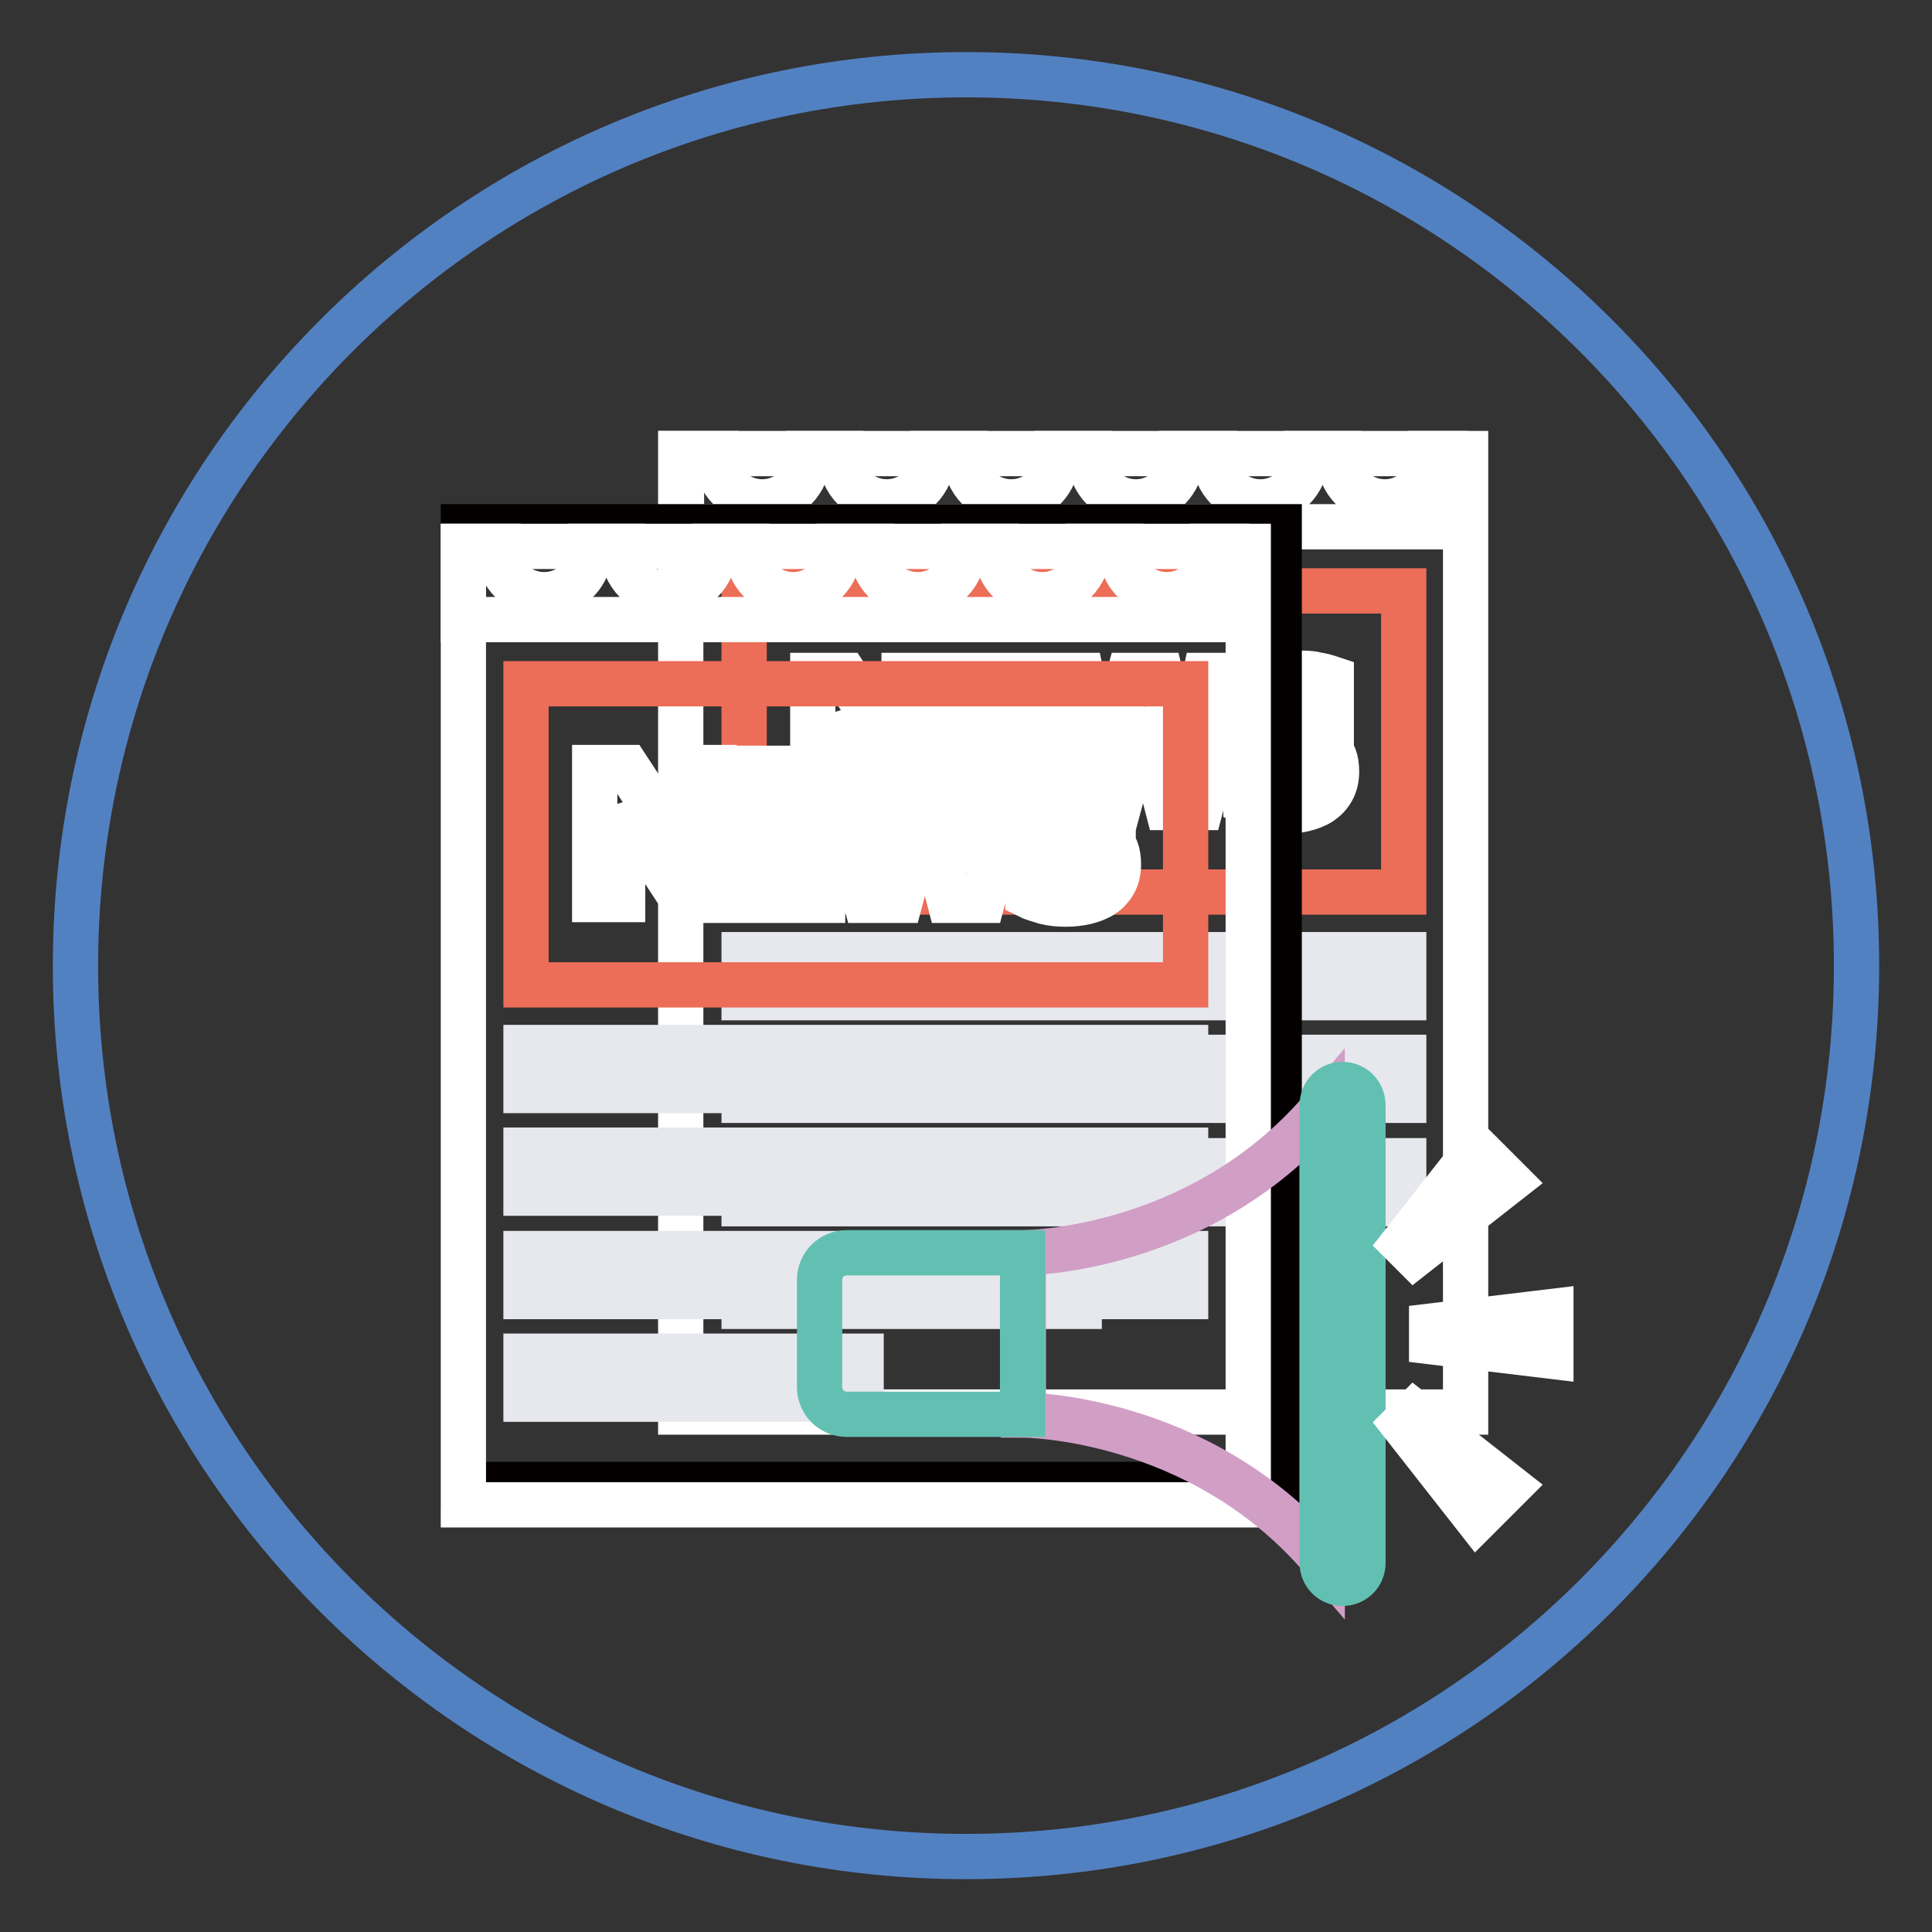
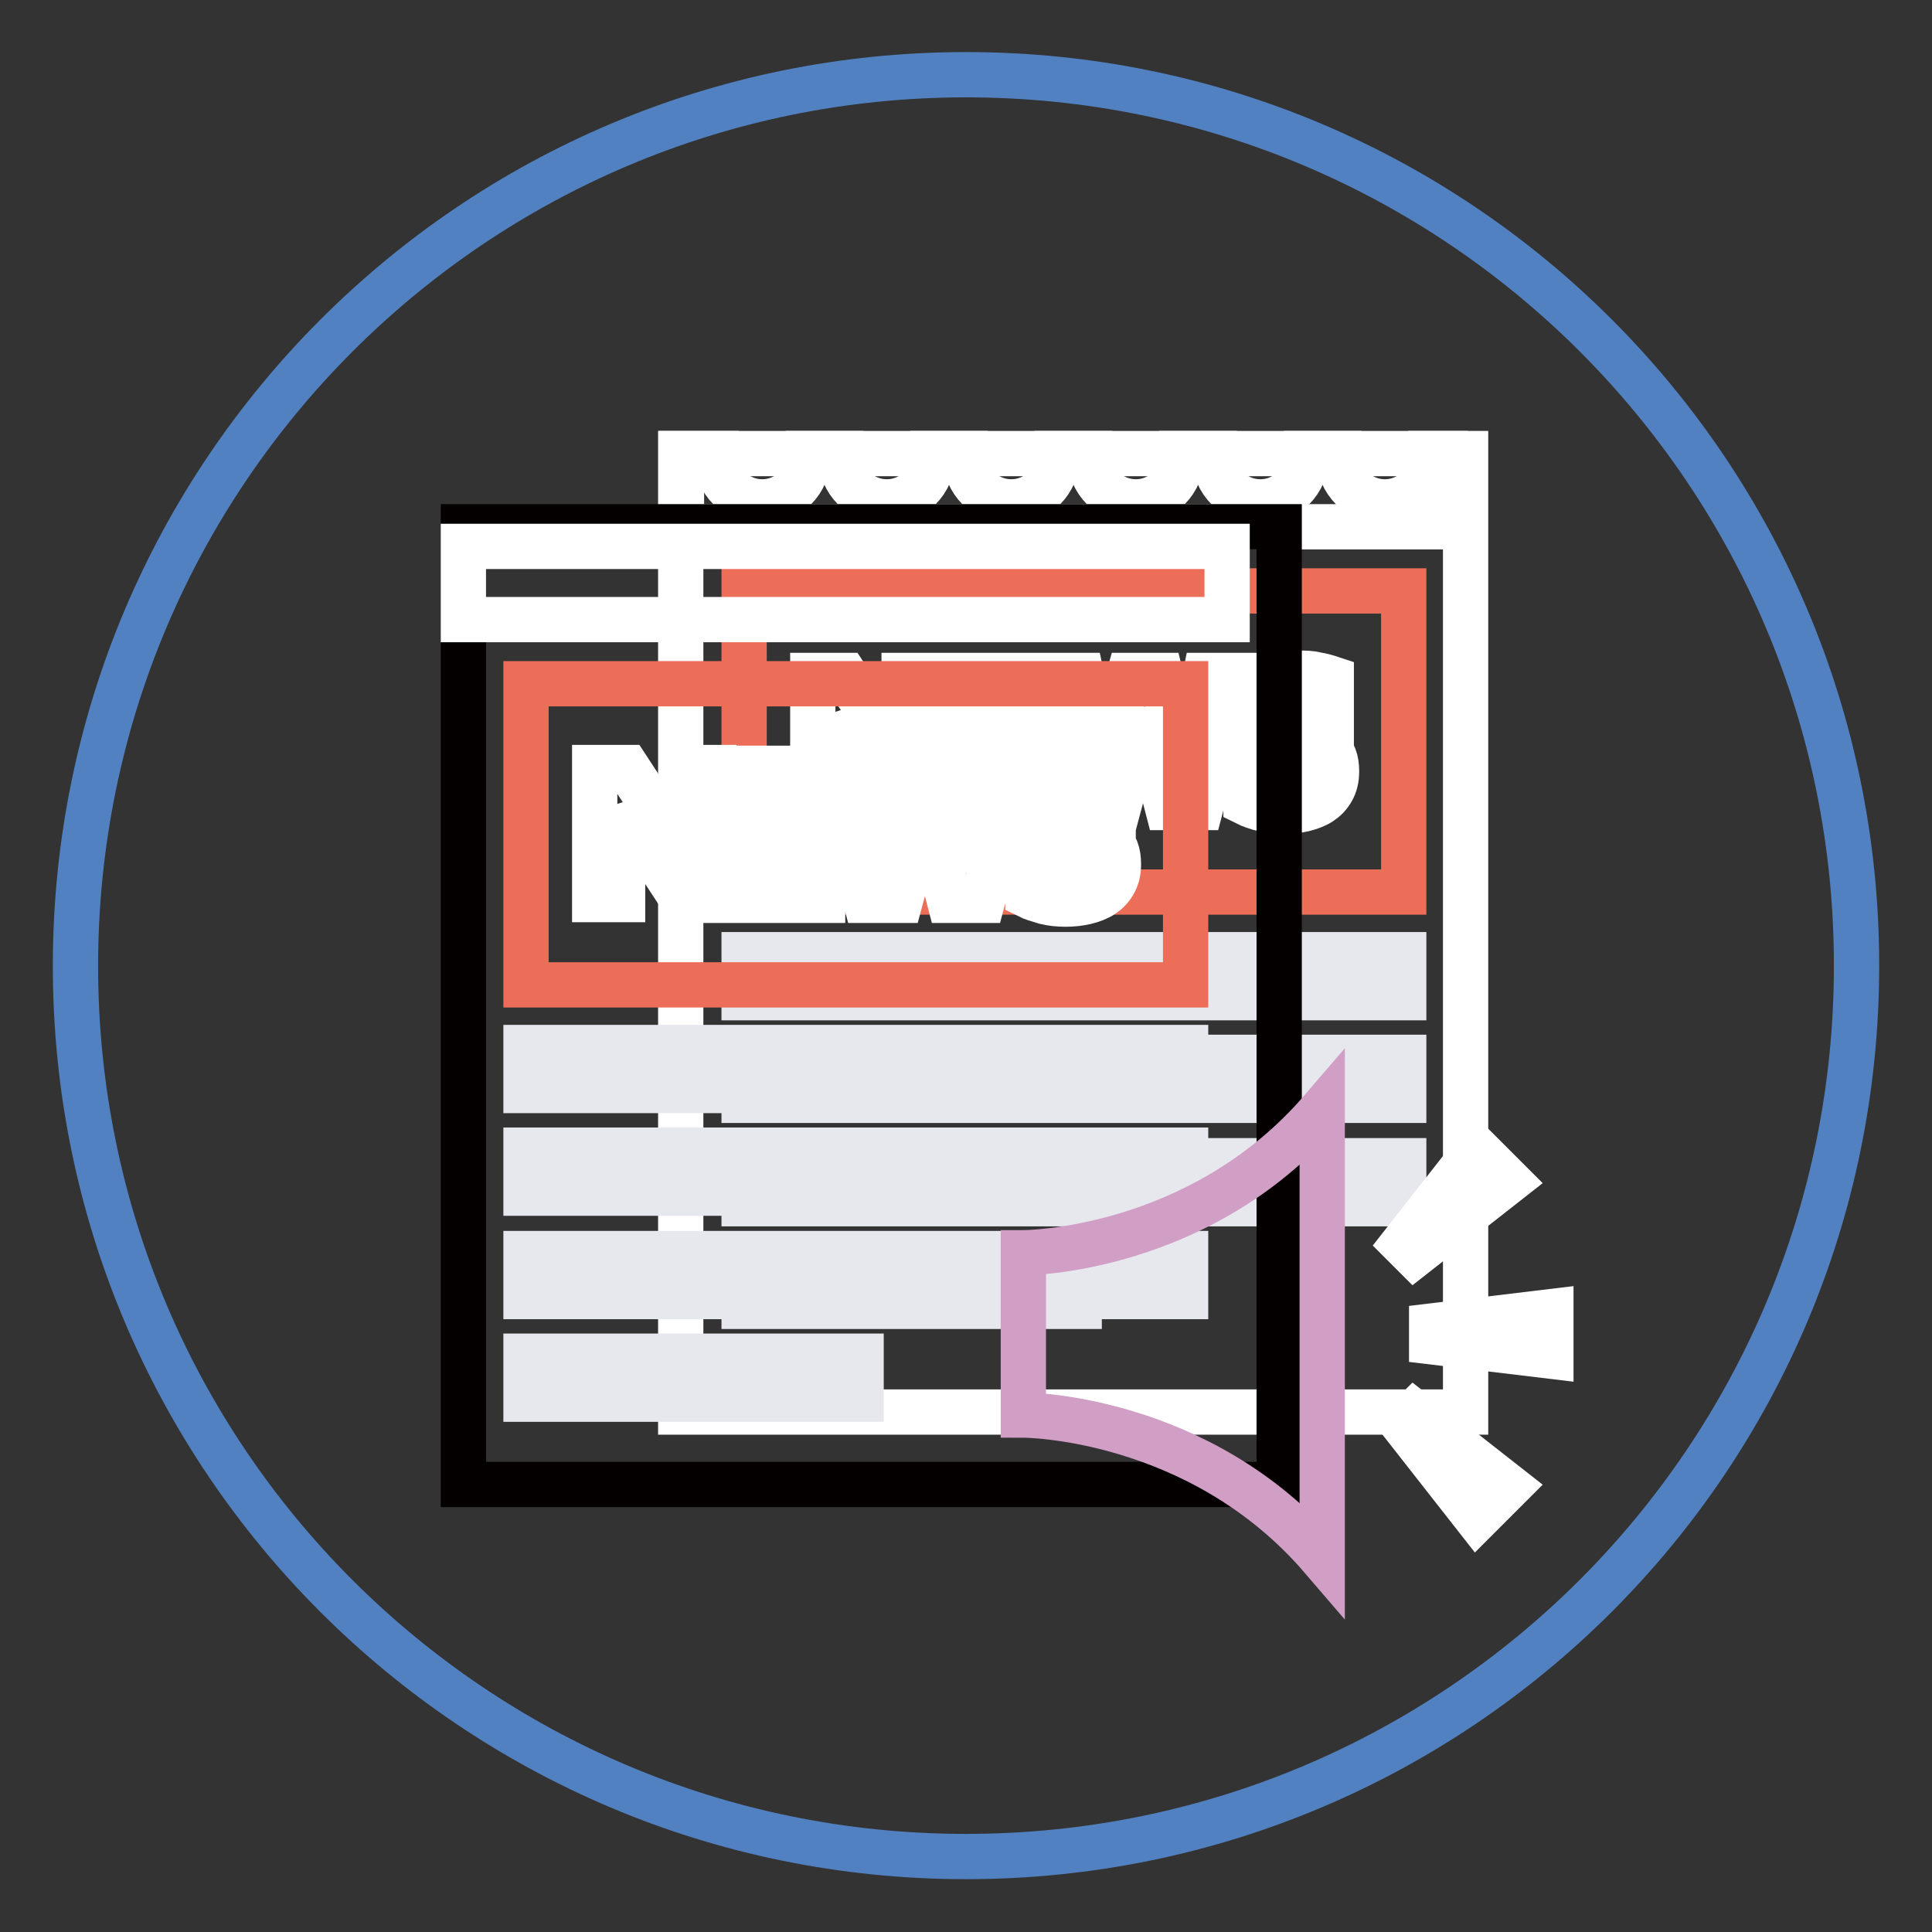
<svg xmlns="http://www.w3.org/2000/svg" version="1.1" x="0px" y="0px" viewBox="0 0 256 256" enable-background="new 0 0 256 256" xml:space="preserve">
  <rect x="0" y="0" width="256" height="256" fill="#333333" stroke="none" />
  <g>
    <path stroke-width="6" fill-opacity="0" stroke="#5281c2" d="M10,128c0,65.2,52.8,118,118,118c65.2,0,118-52.8,118-118c0,0,0-0.1,0-0.1c0-65.2-52.8-118-118-118 S10,62.8,10,128L10,128z" />
    <path stroke-width="6" fill-opacity="0" stroke="#ffffff" d="M189.6,60.1c0,0.1,0,0.2,0,0.3c0,3.4-2.7,6.1-6.1,6.1c-3.4,0-6.1-2.7-6.1-6.1c0-0.1,0-0.2,0-0.3h-4.3 c0,0.1,0,0.2,0,0.3c0,3.4-2.7,6.1-6.1,6.1c-3.4,0-6.1-2.7-6.1-6.1c0-0.1,0-0.2,0-0.3h-4.3c0,0.1,0,0.2,0,0.3c0,3.4-2.7,6.1-6.1,6.1 c-3.4,0-6.1-2.7-6.1-6.1c0-0.1,0-0.2,0-0.3h-4.3c0,0.1,0,0.2,0,0.3c0,3.4-2.7,6.1-6.1,6.1c-3.4,0-6.1-2.7-6.1-6.1 c0-0.1,0-0.2,0-0.3h-4.3c0,0.1,0,0.2,0,0.3c0,3.4-2.7,6.1-6.1,6.1c-3.4,0-6.1-2.7-6.1-6.1c0-0.1,0-0.2,0-0.3h-4.3 c0,0.1,0,0.2,0,0.3c0,3.4-2.7,6.1-6.1,6.1c-3.4,0-6.1-2.7-6.1-6.1c0-0.1,0-0.2,0-0.3h-4.7v127h104v-127H189.6L189.6,60.1z" />
    <path stroke-width="6" fill-opacity="0" stroke="#ec6d58" d="M98.6,78.3H186v39.9H98.6V78.3z" />
    <path stroke-width="6" fill-opacity="0" stroke="#ffffff" d="M123.4,107.1h-4l-7.2-11c-0.4-0.6-0.7-1.1-0.9-1.5h0c0.1,0.6,0.1,1.6,0.1,2.8v9.6h-3.7V89.5h4.3l7,10.7 c0.3,0.5,0.6,1,0.9,1.4h0c-0.1-0.4-0.1-1.2-0.1-2.4v-9.7h3.7V107.1z M137.9,107.1h-10.5V89.5h10.1v3.2h-6.2v3.9h5.7v3.2h-5.7v4h6.5 V107.1z M163.7,89.5l-4.6,17.5h-4.4l-2.9-11.2c-0.2-0.6-0.3-1.2-0.3-2h0c-0.1,0.8-0.2,1.5-0.3,2l-3,11.2h-4.6l-4.6-17.5h4.3 l2.5,11.7c0.1,0.5,0.2,1.2,0.2,2h0.1c0-0.6,0.2-1.3,0.3-2.1l3.2-11.6h4.2l2.9,11.8c0.1,0.4,0.2,1.1,0.3,1.9h0c0-0.6,0.1-1.3,0.3-2 l2.4-11.7H163.7L163.7,89.5z M165.1,106.4v-3.9c0.7,0.6,1.5,1,2.3,1.3c0.8,0.3,1.7,0.4,2.5,0.4c0.5,0,0.9,0,1.3-0.1 c0.4-0.1,0.7-0.2,0.9-0.4c0.3-0.2,0.4-0.3,0.6-0.6c0.1-0.2,0.2-0.5,0.2-0.7c0-0.3-0.1-0.6-0.3-0.9c-0.2-0.3-0.5-0.5-0.8-0.7 s-0.7-0.4-1.2-0.7c-0.5-0.2-1-0.4-1.5-0.6c-1.4-0.6-2.4-1.3-3.1-2.1c-0.7-0.8-1-1.8-1-3c0-0.9,0.2-1.7,0.6-2.4 c0.4-0.6,0.9-1.2,1.5-1.6c0.6-0.4,1.4-0.7,2.2-0.9c0.8-0.2,1.7-0.3,2.7-0.3c0.9,0,1.7,0,2.4,0.2c0.7,0.1,1.4,0.3,2,0.5v3.7 c-0.3-0.2-0.6-0.4-1-0.5c-0.3-0.2-0.7-0.3-1.1-0.4c-0.4-0.1-0.7-0.2-1.1-0.2c-0.4,0-0.7-0.1-1-0.1c-0.4,0-0.9,0-1.2,0.1 c-0.4,0.1-0.7,0.2-0.9,0.4c-0.3,0.2-0.4,0.3-0.6,0.6c-0.1,0.2-0.2,0.5-0.2,0.7c0,0.3,0.1,0.6,0.2,0.8c0.2,0.2,0.4,0.5,0.7,0.7 c0.3,0.2,0.6,0.4,1,0.6c0.4,0.2,0.9,0.4,1.4,0.6c0.7,0.3,1.3,0.6,1.9,0.9c0.6,0.3,1,0.7,1.4,1.1s0.7,0.9,0.9,1.4 c0.2,0.5,0.3,1.2,0.3,1.9c0,1-0.2,1.8-0.6,2.5c-0.4,0.7-0.9,1.2-1.5,1.6c-0.6,0.4-1.4,0.7-2.2,0.9c-0.9,0.2-1.7,0.3-2.7,0.3 c-1,0-1.9-0.1-2.7-0.3C166.5,107,165.7,106.7,165.1,106.4L165.1,106.4z" />
    <path stroke-width="6" fill-opacity="0" stroke="#e6e8ed" d="M98.6,126.5H186v5.7H98.6V126.5z M98.6,140.1H186v5.7H98.6V140.1z M98.6,153.8H186v5.7H98.6V153.8z  M98.6,167.4h44.4v5.7H98.6V167.4z" />
    <path stroke-width="6" fill-opacity="0" stroke="#ffffff" d="M90.3,60.1h101.2v9.7H90.3V60.1z" />
    <path stroke-width="6" fill-opacity="0" stroke="#040000" d="M61.4,69.8h108.1v126.9H61.4V69.8z" />
-     <path stroke-width="6" fill-opacity="0" stroke="#ffffff" d="M160.7,72.4c0,0.1,0,0.2,0,0.3c0,3.4-2.7,6.1-6.1,6.1c-3.4,0-6.1-2.7-6.1-6.1c0-0.1,0-0.2,0-0.3h-4.3 c0,0.1,0,0.2,0,0.3c0,3.4-2.7,6.1-6.1,6.1s-6.1-2.7-6.1-6.1c0-0.1,0-0.2,0-0.3h-4.3c0,0.1,0,0.2,0,0.3c0,3.4-2.7,6.1-6.1,6.1 c-3.4,0-6.1-2.7-6.1-6.1c0-0.1,0-0.2,0-0.3h-4.3c0,0.1,0,0.2,0,0.3c0,3.4-2.7,6.1-6.1,6.1c-3.4,0-6.1-2.7-6.1-6.1 c0-0.1,0-0.2,0-0.3h-4.3c0,0.1,0,0.2,0,0.3c0,3.4-2.7,6.1-6.1,6.1c-3.4,0-6.1-2.7-6.1-6.1c0-0.1,0-0.2,0-0.3h-4.3 c0,0.1,0,0.2,0,0.3c0,3.4-2.7,6.1-6.1,6.1S66,76.1,66,72.7c0-0.1,0-0.2,0-0.3h-4.6v127h104v-127H160.7z" />
    <path stroke-width="6" fill-opacity="0" stroke="#ec6d58" d="M69.7,90.6h87.4v39.9H69.7V90.6z" />
    <path stroke-width="6" fill-opacity="0" stroke="#ffffff" d="M94.5,119.3h-4l-7.2-11c-0.4-0.6-0.7-1.1-0.9-1.5h0c0.1,0.6,0.1,1.6,0.1,2.8v9.6h-3.7v-17.5h4.3l7,10.7 c0.3,0.5,0.6,1,0.9,1.4h0c-0.1-0.4-0.1-1.2-0.1-2.4v-9.7h3.7V119.3z M109,119.3H98.5v-17.5h10.1v3.2h-6.2v3.9h5.7v3.2h-5.7v4h6.6 V119.3L109,119.3z M134.8,101.8l-4.6,17.5h-4.4l-2.9-11.2c-0.2-0.6-0.3-1.2-0.3-2h0c-0.1,0.8-0.2,1.5-0.3,2l-3,11.2h-4.6l-4.6-17.5 h4.3l2.5,11.7c0.1,0.5,0.2,1.2,0.2,2h0.1c0-0.6,0.2-1.3,0.3-2.1l3.2-11.6h4.2l2.9,11.8c0.1,0.4,0.2,1.1,0.3,1.9h0 c0-0.6,0.1-1.3,0.3-2l2.4-11.7H134.8L134.8,101.8z M136.2,118.7v-3.9c0.7,0.6,1.5,1,2.3,1.3c0.8,0.3,1.7,0.4,2.5,0.4 c0.5,0,0.9,0,1.3-0.1c0.4-0.1,0.7-0.2,0.9-0.4c0.3-0.2,0.4-0.3,0.6-0.6c0.1-0.2,0.2-0.5,0.2-0.7c0-0.3-0.1-0.6-0.3-0.9 c-0.2-0.3-0.5-0.5-0.8-0.7c-0.3-0.2-0.7-0.4-1.2-0.7c-0.5-0.2-1-0.4-1.5-0.6c-1.4-0.6-2.4-1.3-3.1-2.1c-0.7-0.8-1-1.8-1-3 c0-0.9,0.2-1.7,0.6-2.4s0.9-1.2,1.5-1.6c0.6-0.4,1.4-0.7,2.2-0.9c0.8-0.2,1.7-0.3,2.7-0.3c0.9,0,1.7,0,2.4,0.2 c0.7,0.1,1.4,0.3,2,0.5v3.7c-0.3-0.2-0.6-0.4-1-0.5c-0.3-0.1-0.7-0.3-1.1-0.4c-0.4-0.1-0.7-0.2-1.1-0.2c-0.4,0-0.7-0.1-1-0.1 c-0.4,0-0.9,0-1.2,0.1c-0.4,0.1-0.7,0.2-0.9,0.4c-0.3,0.2-0.4,0.3-0.6,0.6c-0.1,0.2-0.2,0.5-0.2,0.7c0,0.3,0.1,0.6,0.2,0.8 c0.2,0.2,0.4,0.5,0.7,0.7c0.3,0.2,0.6,0.4,1,0.6c0.4,0.2,0.9,0.4,1.4,0.6c0.7,0.3,1.3,0.6,1.9,0.9c0.6,0.3,1,0.7,1.4,1.1 c0.4,0.4,0.7,0.9,0.9,1.4c0.2,0.5,0.3,1.2,0.3,1.9c0,1-0.2,1.8-0.6,2.5c-0.4,0.7-0.9,1.2-1.5,1.6c-0.6,0.4-1.4,0.7-2.2,0.9 c-0.9,0.2-1.7,0.3-2.7,0.3c-1,0-1.9-0.1-2.7-0.3C137.5,119.2,136.8,119,136.2,118.7L136.2,118.7z" />
    <path stroke-width="6" fill-opacity="0" stroke="#e6e8ed" d="M69.7,138.8h87.4v5.7H69.7V138.8z M69.7,152.4h87.4v5.7H69.7V152.4z M69.7,166.1h87.4v5.7H69.7V166.1z  M69.7,179.7h44.4v5.7H69.7V179.7z" />
    <path stroke-width="6" fill-opacity="0" stroke="#ffffff" d="M61.4,72.4h101.2v9.7H61.4V72.4z" />
    <path stroke-width="6" fill-opacity="0" stroke="#d19ec6" d="M135.6,166v21.5c0,0,23.3,0,39.6,19V147C158.9,166,135.6,166,135.6,166L135.6,166z" />
-     <path stroke-width="6" fill-opacity="0" stroke="#62c0b2" d="M177.9,143.7c-1.5,0-2.7,1.2-2.7,2.7v60.7c0,1.5,1.2,2.7,2.7,2.7s2.7-1.2,2.7-2.7v-60.6 C180.6,144.9,179.4,143.7,177.9,143.7z M112.2,166c-2,0-3.6,1.6-3.6,3.6v14.2c0,2,1.6,3.6,3.6,3.6h23.3V166L112.2,166L112.2,166z" />
    <path stroke-width="6" fill-opacity="0" stroke="#ffffff" d="M199.9,156.5l-12.5,9.8l-1.5-1.5l9.8-12.5L199.9,156.5z M199.9,197l-12.5-9.8l-1.5,1.5l9.8,12.5L199.9,197z  M205.5,179.7l-15.8-1.9v-2.1l15.8-1.9V179.7z" />
  </g>
</svg>